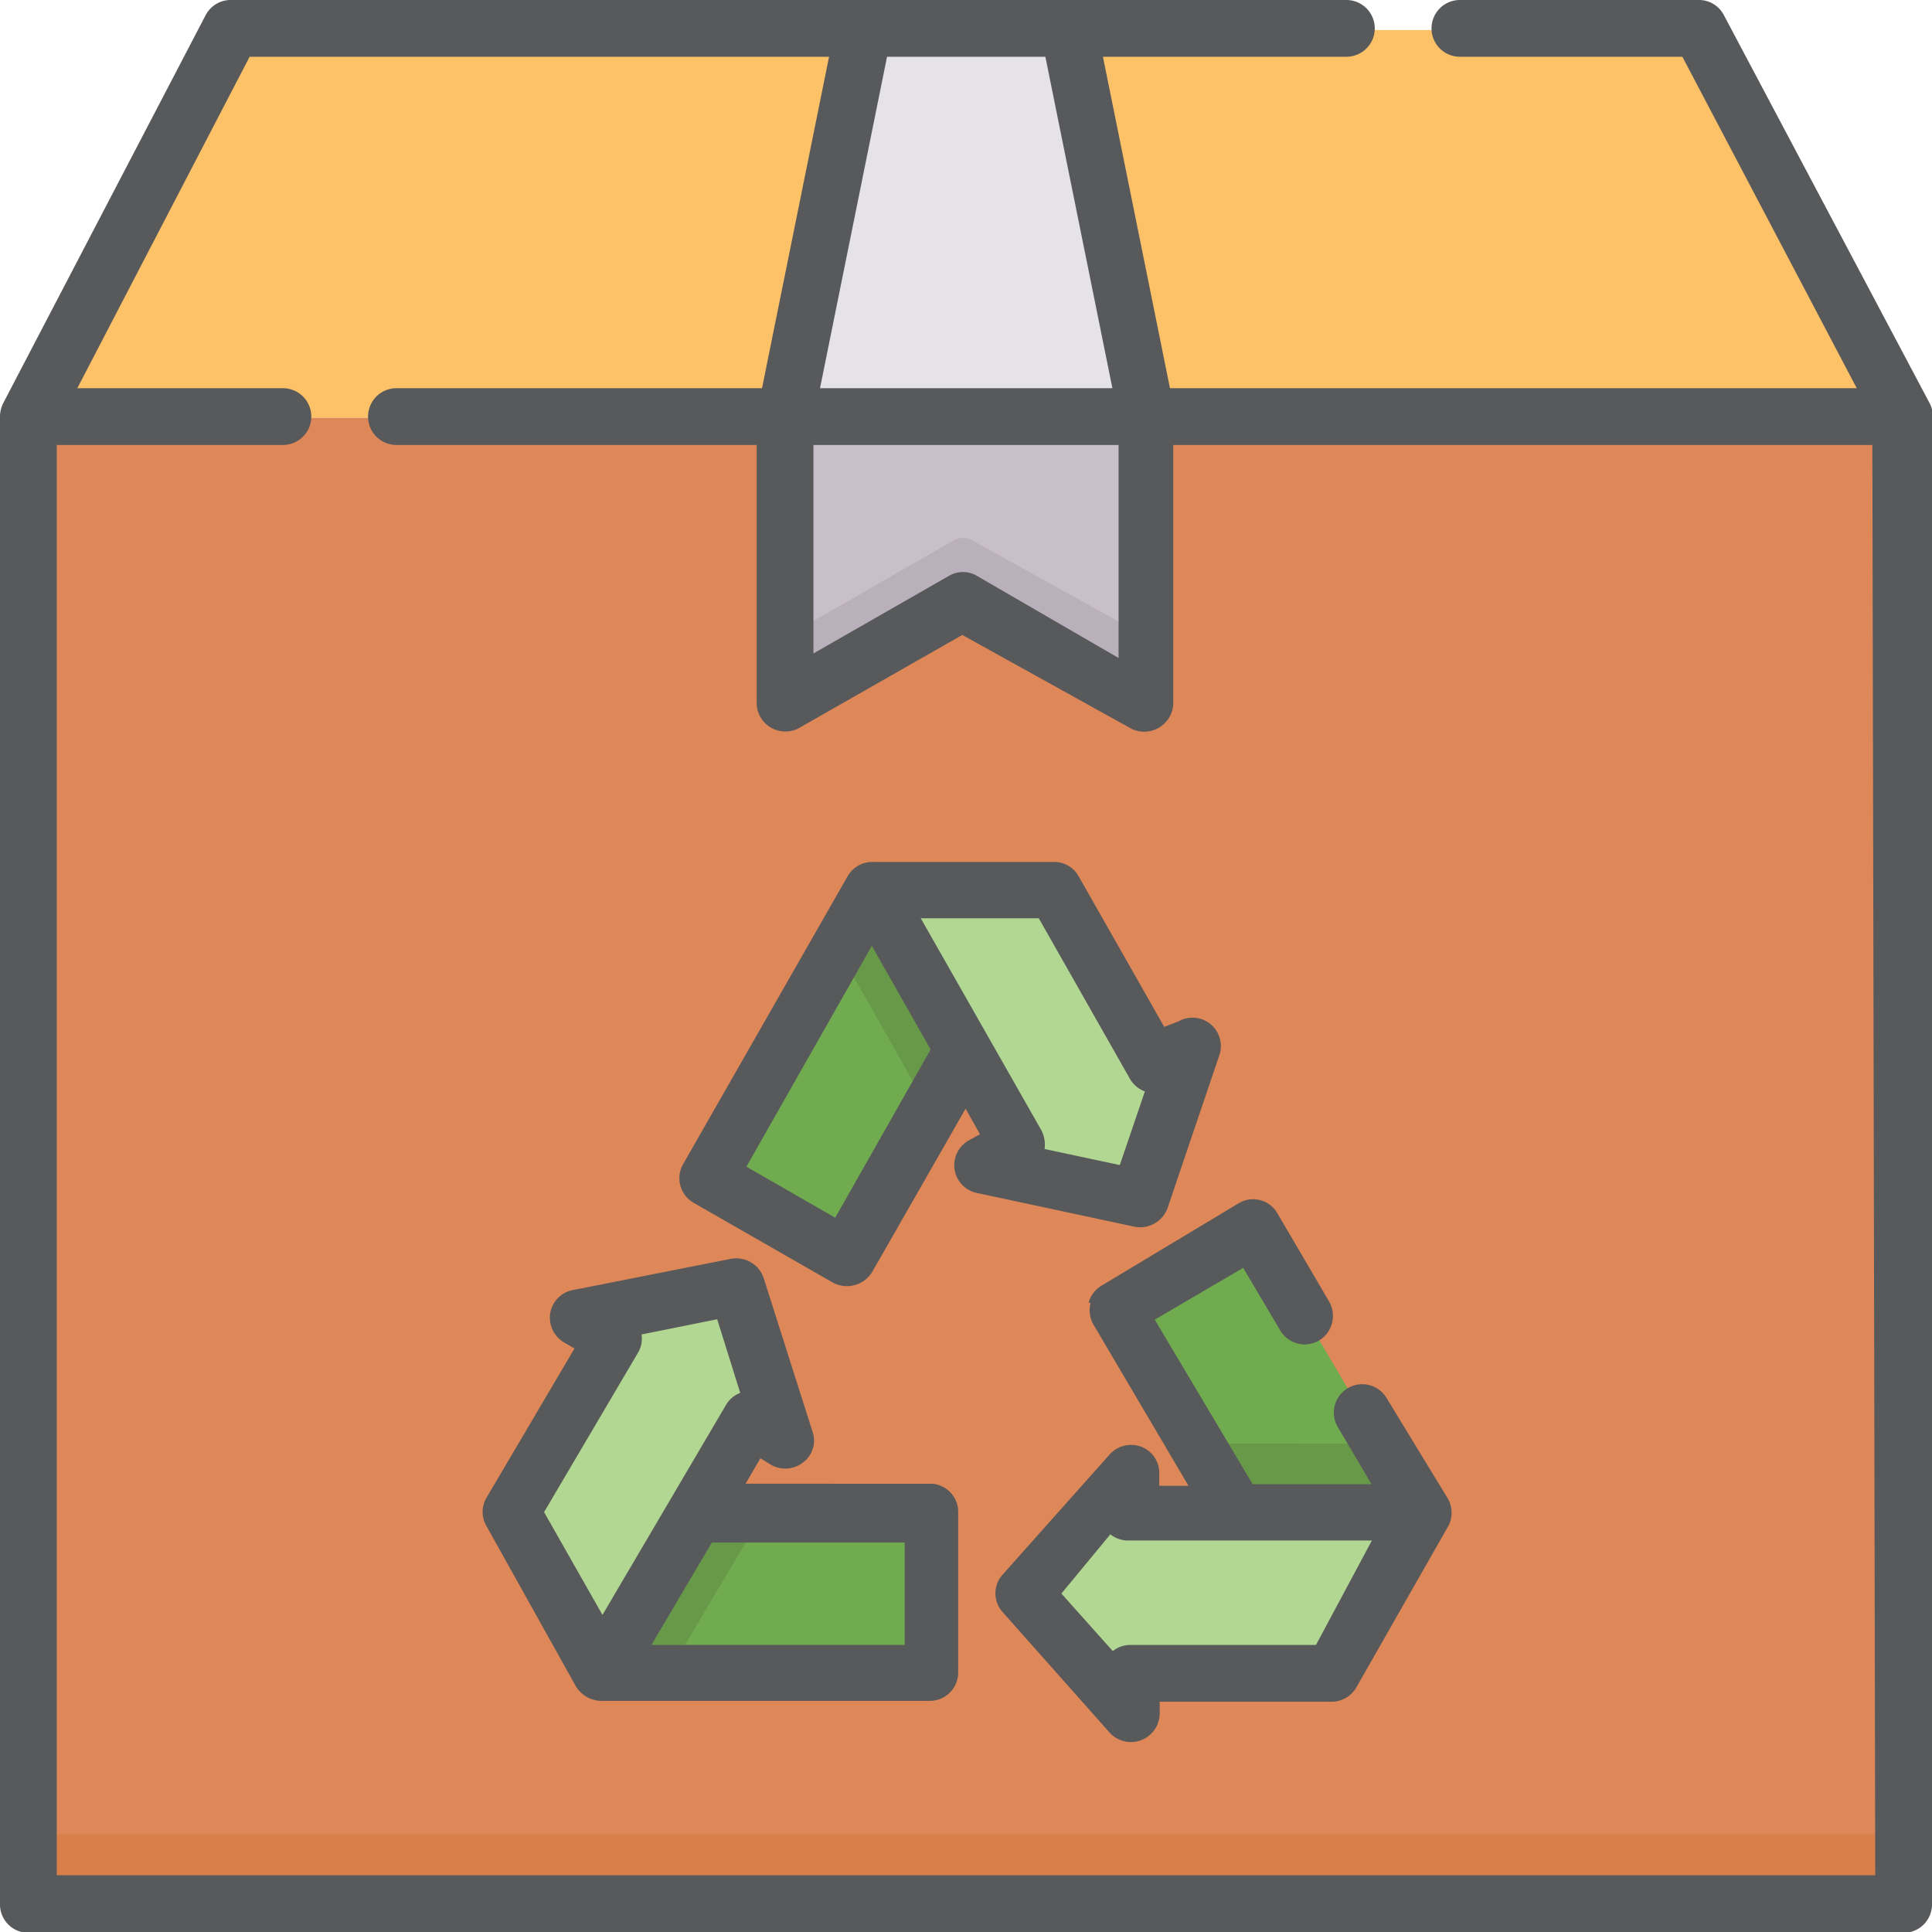
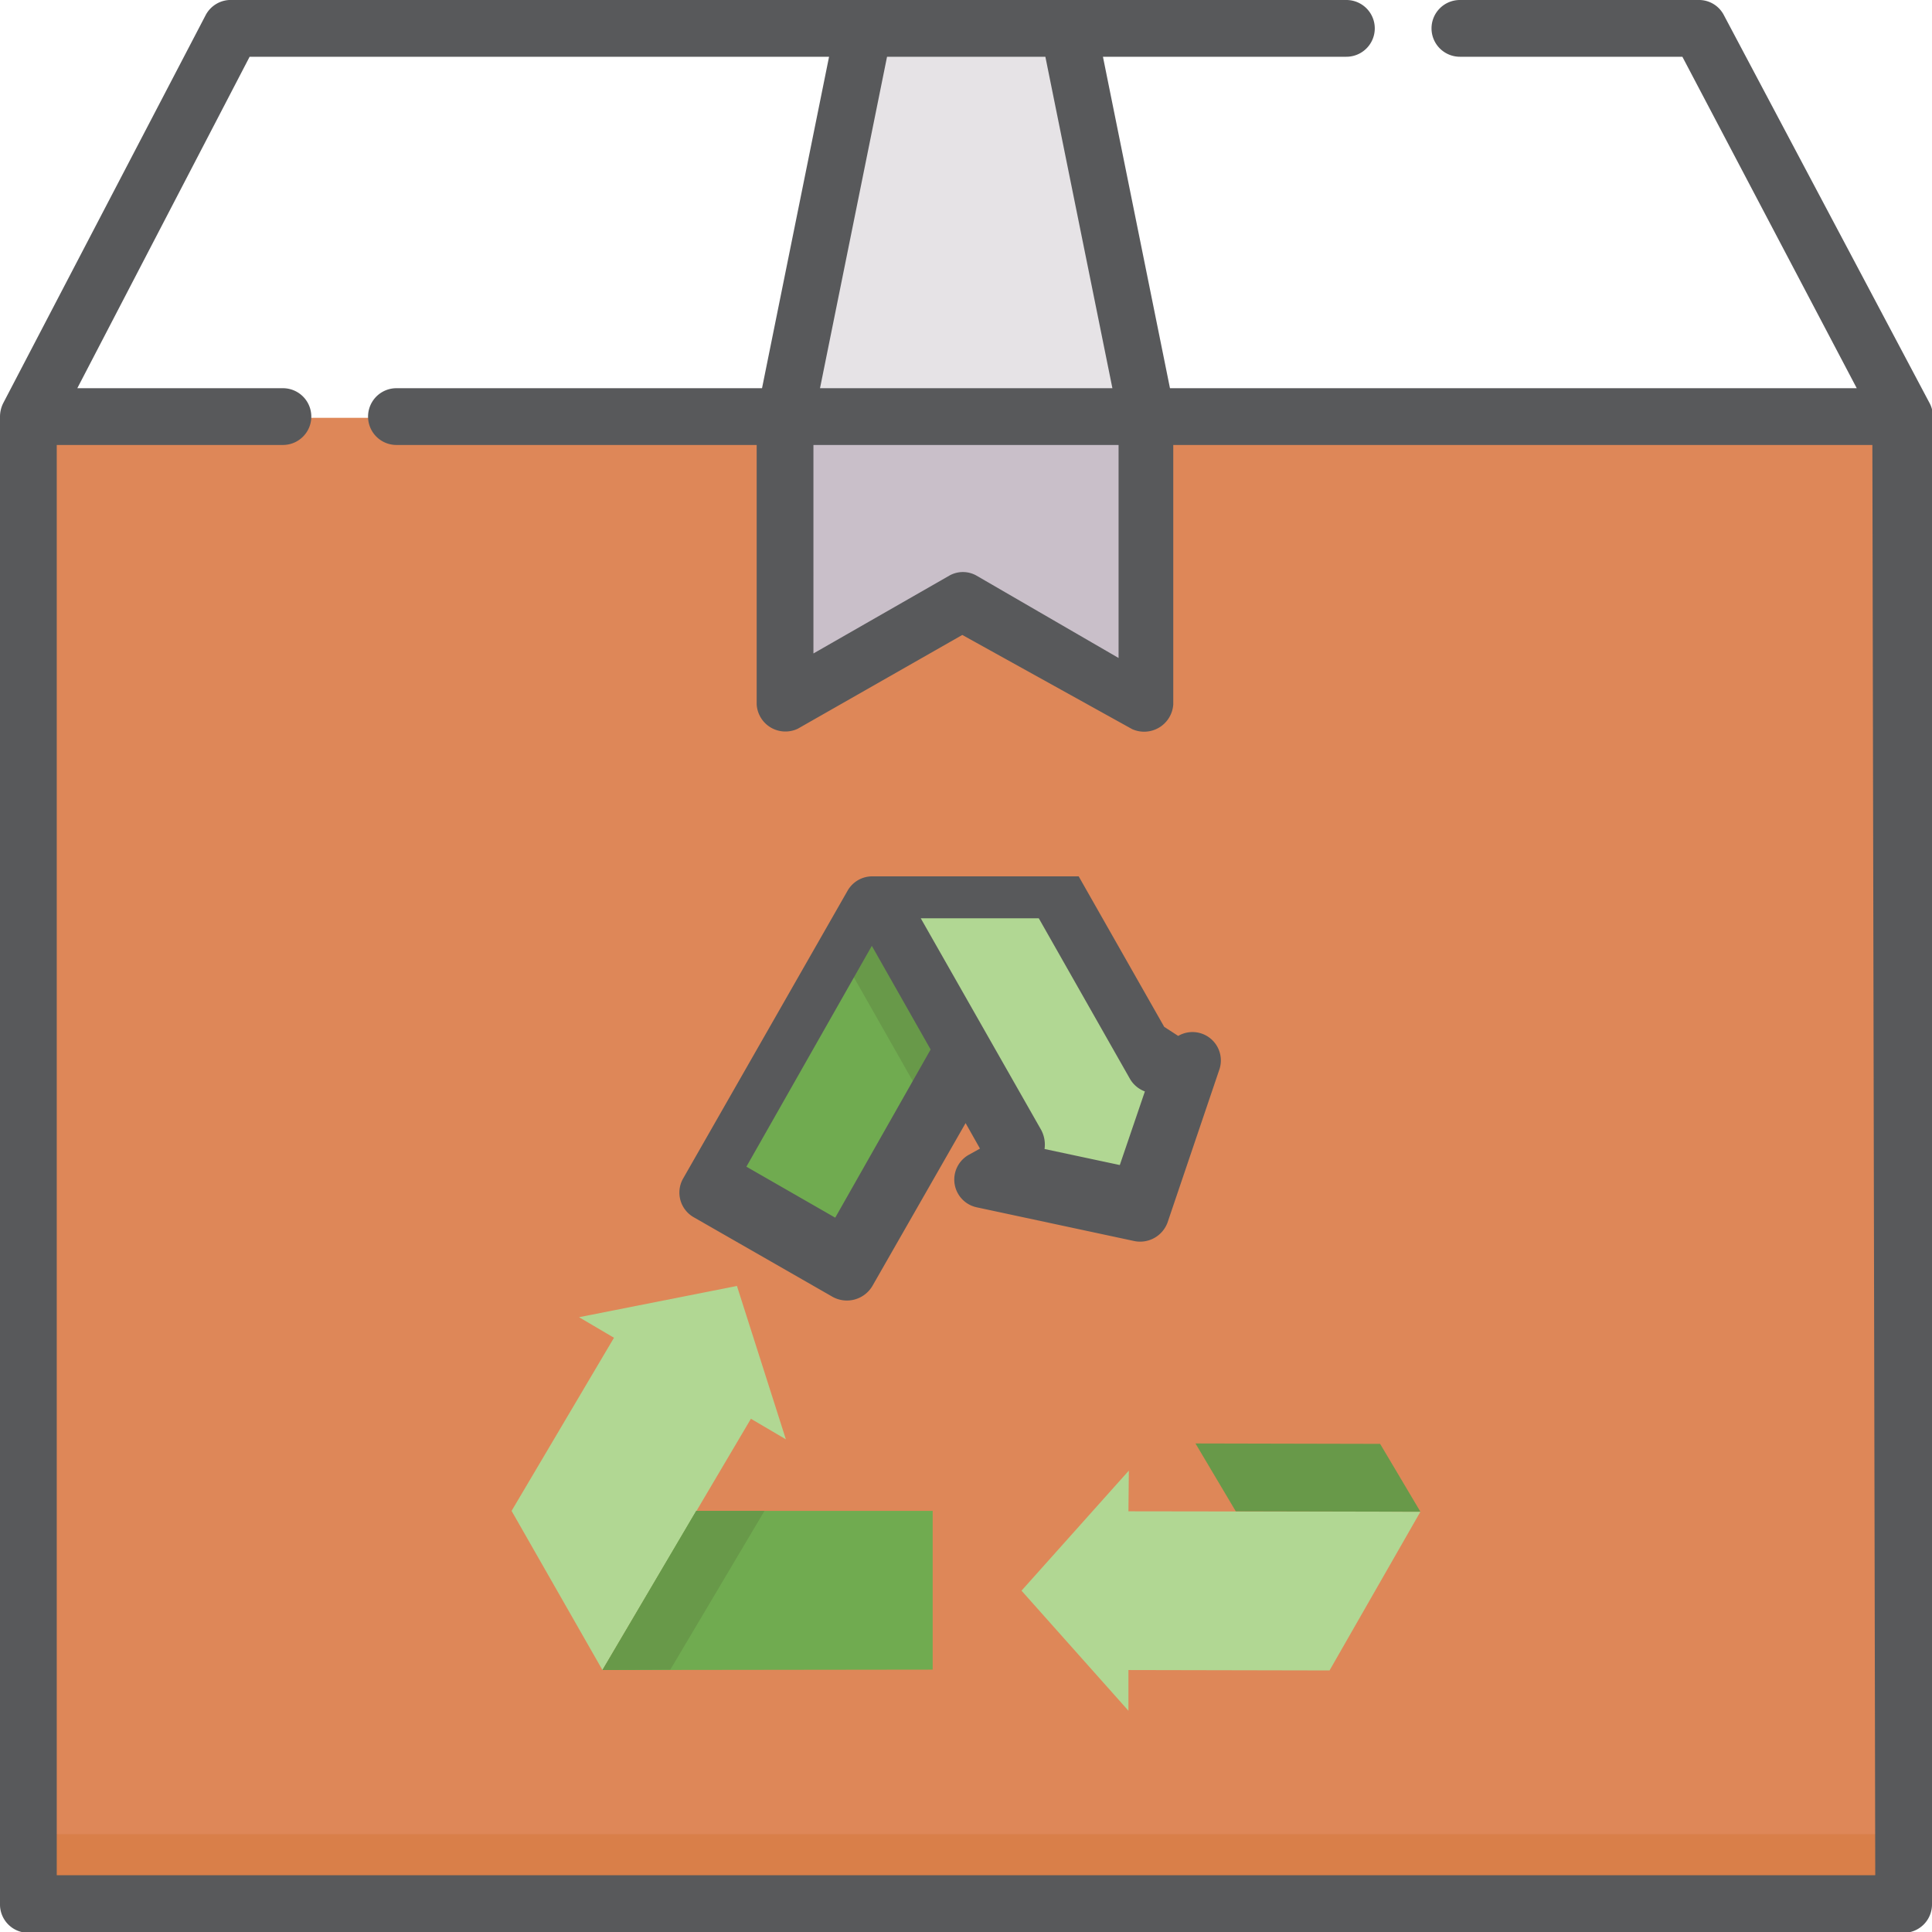
<svg xmlns="http://www.w3.org/2000/svg" viewBox="0 0 46.98 46.98">
  <defs>
    <style>.cls-1{fill:none;}.cls-2{fill:#fdc268;}.cls-3{fill:#de8758;}.cls-4{fill:#d97f49;}.cls-5{fill:#b1d793;}.cls-6{fill:#70ab50;}.cls-7{fill:#689949;}.cls-8{fill:#c9bfc9;}.cls-9{clip-path:url(#clip-path);}.cls-10{fill:#bab0bb;}.cls-11{fill:#e6e3e6;}.cls-12{fill:#58595b;}</style>
    <clipPath id="clip-path" transform="translate(0 0)">
      <rect class="cls-1" width="46.98" height="46.98" />
    </clipPath>
  </defs>
  <g id="Layer_2" data-name="Layer 2">
    <g id="Layer_1-2" data-name="Layer 1">
-       <polygon class="cls-2" points="5.69 0.73 0.73 10.16 46.25 10.16 41.29 0.73 5.69 0.73" />
      <rect class="cls-3" x="0.73" y="10.16" width="45.52" height="36.09" />
      <rect class="cls-4" x="0.73" y="44.6" width="45.52" height="1.65" />
      <polygon class="cls-5" points="27.44 36.75 27.45 35.76 24.84 38.68 27.44 41.6 27.44 40.61 32.33 40.62 34.54 36.76 27.44 36.75" />
      <polygon class="cls-5" points="18.26 34.5 19.11 35 17.92 31.27 14.08 32.03 14.93 32.53 12.44 36.74 14.65 40.61 18.26 34.5" />
      <polygon class="cls-5" points="24.71 27.81 23.85 28.3 27.68 29.12 28.93 25.41 28.07 25.9 25.66 21.65 21.21 21.64 24.71 27.81" />
-       <polygon class="cls-6" points="34.54 36.76 30.46 29.84 27.13 31.8 30.05 36.75 34.54 36.76" />
      <polygon class="cls-7" points="30.05 36.75 34.54 36.76 33.56 35.11 29.07 35.1 30.05 36.75" />
      <polygon class="cls-6" points="14.65 40.61 22.68 40.6 22.68 36.74 16.93 36.74 14.65 40.61" />
      <polygon class="cls-6" points="21.21 21.64 17.22 28.62 20.57 30.54 23.43 25.55 21.21 21.64" />
      <polygon class="cls-7" points="18.59 36.74 16.93 36.74 14.65 40.61 16.3 40.6 18.59 36.74" />
      <polygon class="cls-7" points="20.38 23.09 22.6 27 23.43 25.55 21.21 21.65 21.21 21.65 20.38 23.09" />
      <polygon class="cls-8" points="27.88 17.14 23.42 14.66 19.1 17.14 19.1 10.16 27.88 10.16 27.88 17.14" />
      <g class="cls-9">
-         <path class="cls-10" d="M19.1,15.49v1.65l4.32-2.48,4.46,2.48V15.49l-4.24-2.35a.45.45,0,0,0-.45,0Z" transform="translate(0 0)" />
-       </g>
+         </g>
      <polygon class="cls-11" points="21.01 0.73 19.1 10.16 27.88 10.16 25.97 0.73 21.01 0.73" />
      <g class="cls-9">
        <path class="cls-12" d="M45.6,45.6H1.38V10.82h5.5a.69.69,0,0,0,0-1.38h-5L6.07,1.38H20.16L18.53,9.44H9.64a.69.69,0,1,0,0,1.38H18.4v6.31a.7.7,0,0,0,1,.59l4-2.28,4.13,2.29a.71.71,0,0,0,1-.6V10.82h17ZM27.05,9.44H19.94l1.63-8.06h3.85Zm-7.27,1.38H27.2V16L23.75,14a.67.67,0,0,0-.67,0l-3.3,1.89ZM47,10.14a.67.67,0,0,0-.08-.34l-5-9.43A.68.68,0,0,0,41.33,0H35.5a.69.69,0,0,0-.69.69.69.69,0,0,0,.69.69h5.41l4.24,8.06H28.45L26.82,1.38h5.92a.69.69,0,0,0,0-1.38H5.65A.69.69,0,0,0,5,.37L.08,9.8a.74.74,0,0,0-.08.34V46.29A.69.69,0,0,0,.69,47h45.6a.69.69,0,0,0,.69-.69V10.14h0" transform="translate(0 0)" />
-         <path class="cls-12" d="M32,40h-4.5a.67.67,0,0,0-.44.15l-1.25-1.4L27,37.31a.69.69,0,0,0,.44.15h5.92Zm-5.48-8.32a.7.7,0,0,0,.07.53l2.31,3.92h-.71v-.31a.68.68,0,0,0-.44-.64.7.7,0,0,0-.76.18l-2.61,2.93a.68.68,0,0,0,0,.91l2.61,2.94a.7.7,0,0,0,1.21-.46v-.3h4.21A.7.7,0,0,0,33,41l2.2-3.86h0a.69.69,0,0,0,0-.71L33.72,34a.69.69,0,0,0-1.19.7l.82,1.39H30.46l-2.38-4,2.15-1.26.9,1.52a.69.69,0,0,0,.94.25.7.7,0,0,0,.25-.95L31.06,29.5a.68.68,0,0,0-.94-.24l-3.33,2a.7.7,0,0,0-.32.42" transform="translate(0 0)" />
-         <path class="cls-12" d="M22,40H15.84l1.47-2.49H22ZM15.51,32.9a.66.66,0,0,0,.09-.45l1.84-.37L18,33.87a.69.69,0,0,0-.35.3l-3,5.1-1.42-2.5Zm7.17,3.18H18.13l.36-.62.26.16a.7.7,0,0,0,.78-.06.66.66,0,0,0,.23-.74l-1.19-3.74a.7.7,0,0,0-.79-.47l-3.85.76a.69.69,0,0,0-.55.56.7.7,0,0,0,.33.71l.26.15-2.14,3.63a.68.68,0,0,0,0,.69L14,41a.74.74,0,0,0,.61.36h8a.69.69,0,0,0,.69-.69V36.77a.68.68,0,0,0-.2-.49A.7.7,0,0,0,22.68,36.08Z" transform="translate(0 0)" />
-         <path class="cls-12" d="M27.23,28.33l-1.83-.39a.76.76,0,0,0-.08-.46l-2.93-5.15h2.87l2.22,3.91a.7.7,0,0,0,.36.3Zm-6.92,1.28-2.16-1.24L21.2,23l1.43,2.52Zm8-4.64-2.08-3.66a.68.68,0,0,0-.6-.35H21.22a.69.69,0,0,0-.61.35l-4,7a.69.69,0,0,0,.26.94l3.35,1.92a.72.72,0,0,0,1-.26l2.26-3.95.35.62-.27.15a.69.69,0,0,0,.2,1.28l3.83.82a.71.71,0,0,0,.8-.45l1.26-3.72a.69.69,0,0,0-1-.82Z" transform="translate(0 0)" />
+         <path class="cls-12" d="M27.23,28.33l-1.83-.39a.76.76,0,0,0-.08-.46l-2.93-5.15h2.87l2.22,3.91a.7.7,0,0,0,.36.3Zm-6.92,1.28-2.16-1.24L21.2,23l1.43,2.52Zm8-4.64-2.08-3.66H21.22a.69.69,0,0,0-.61.35l-4,7a.69.69,0,0,0,.26.94l3.35,1.92a.72.72,0,0,0,1-.26l2.26-3.95.35.62-.27.15a.69.69,0,0,0,.2,1.28l3.83.82a.71.71,0,0,0,.8-.45l1.26-3.72a.69.69,0,0,0-1-.82Z" transform="translate(0 0)" />
      </g>
    </g>
  </g>
</svg>